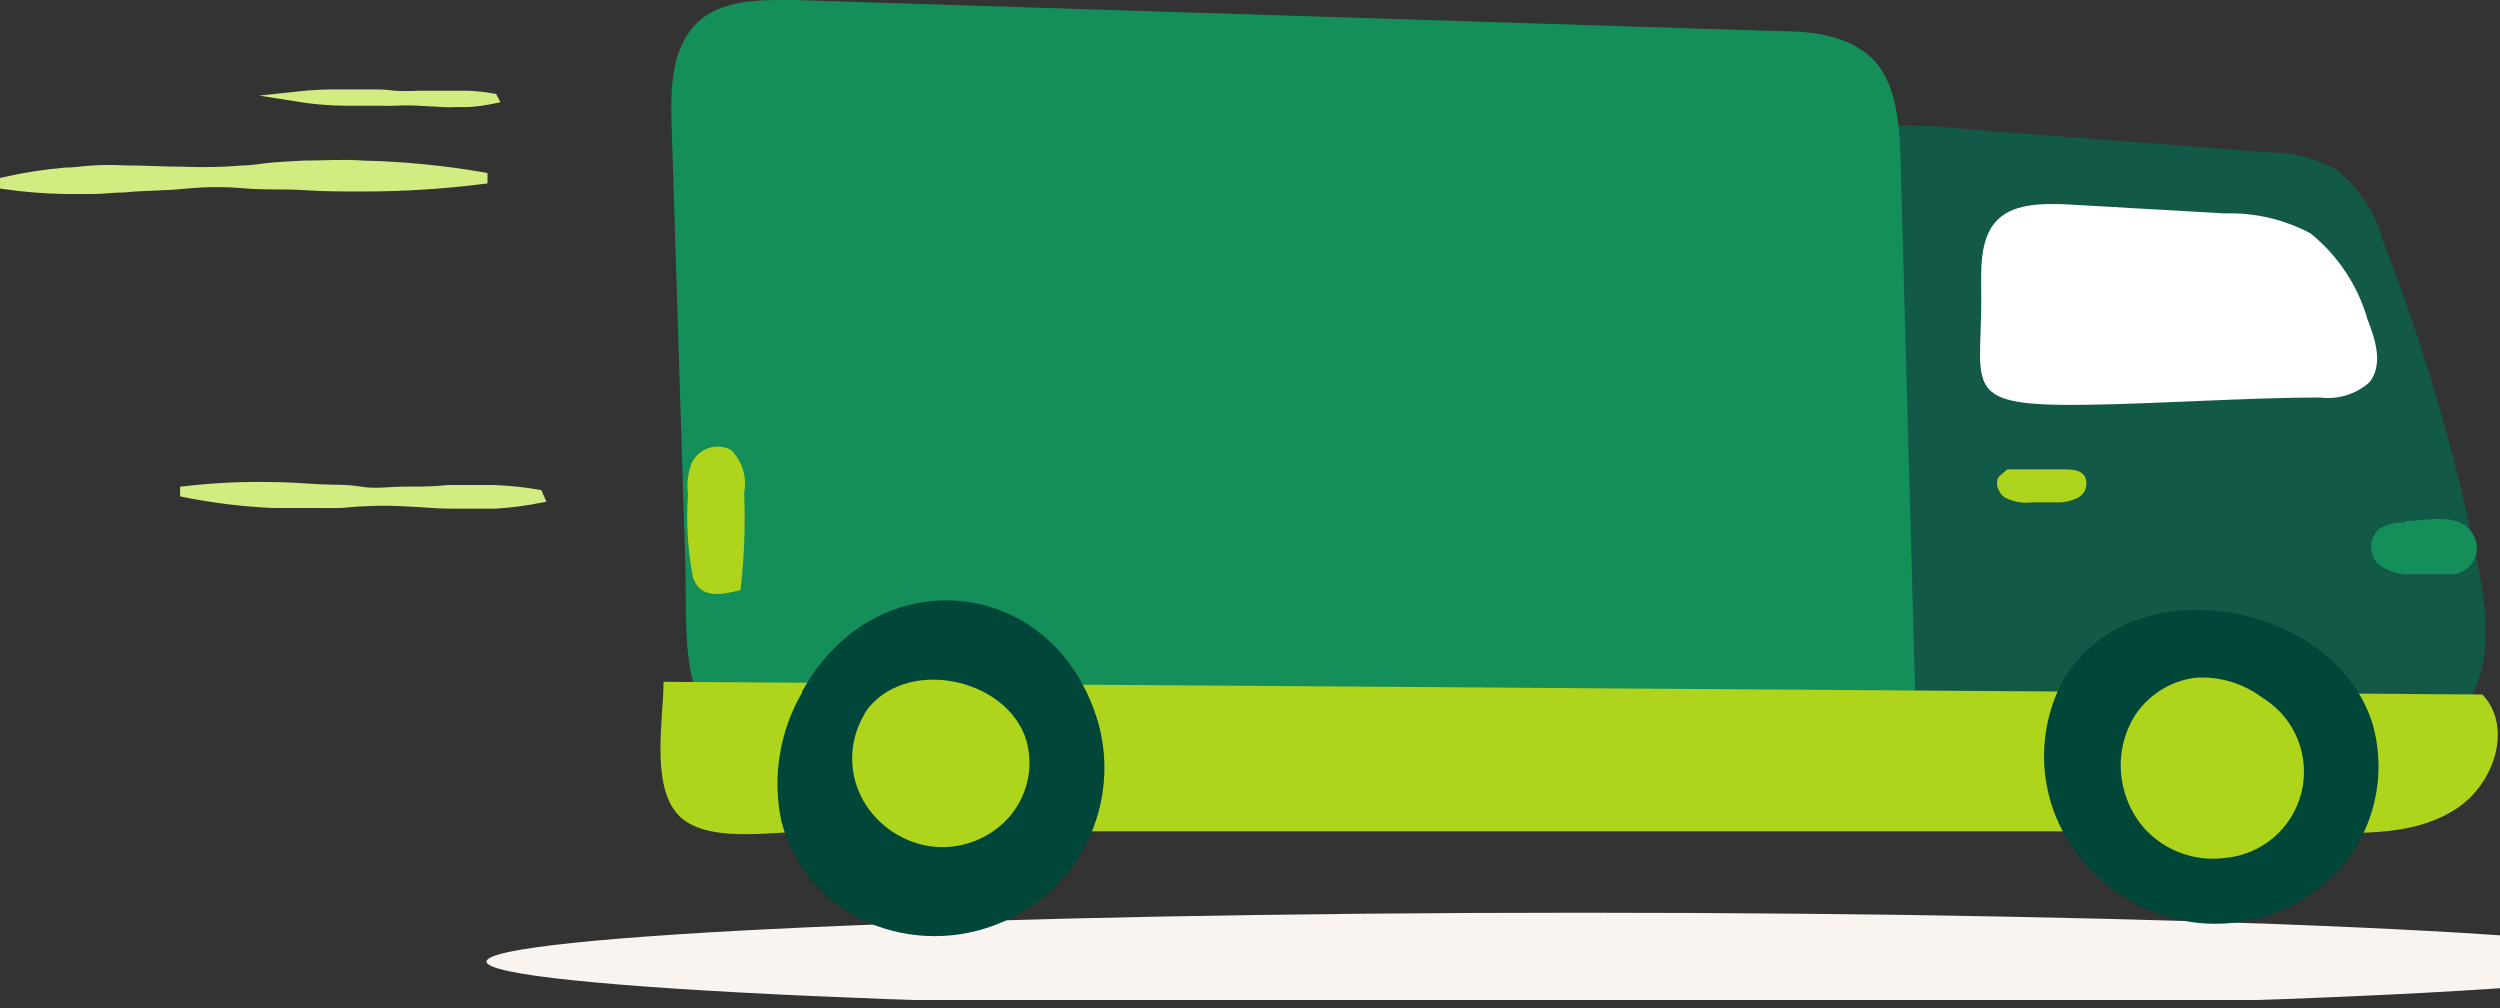
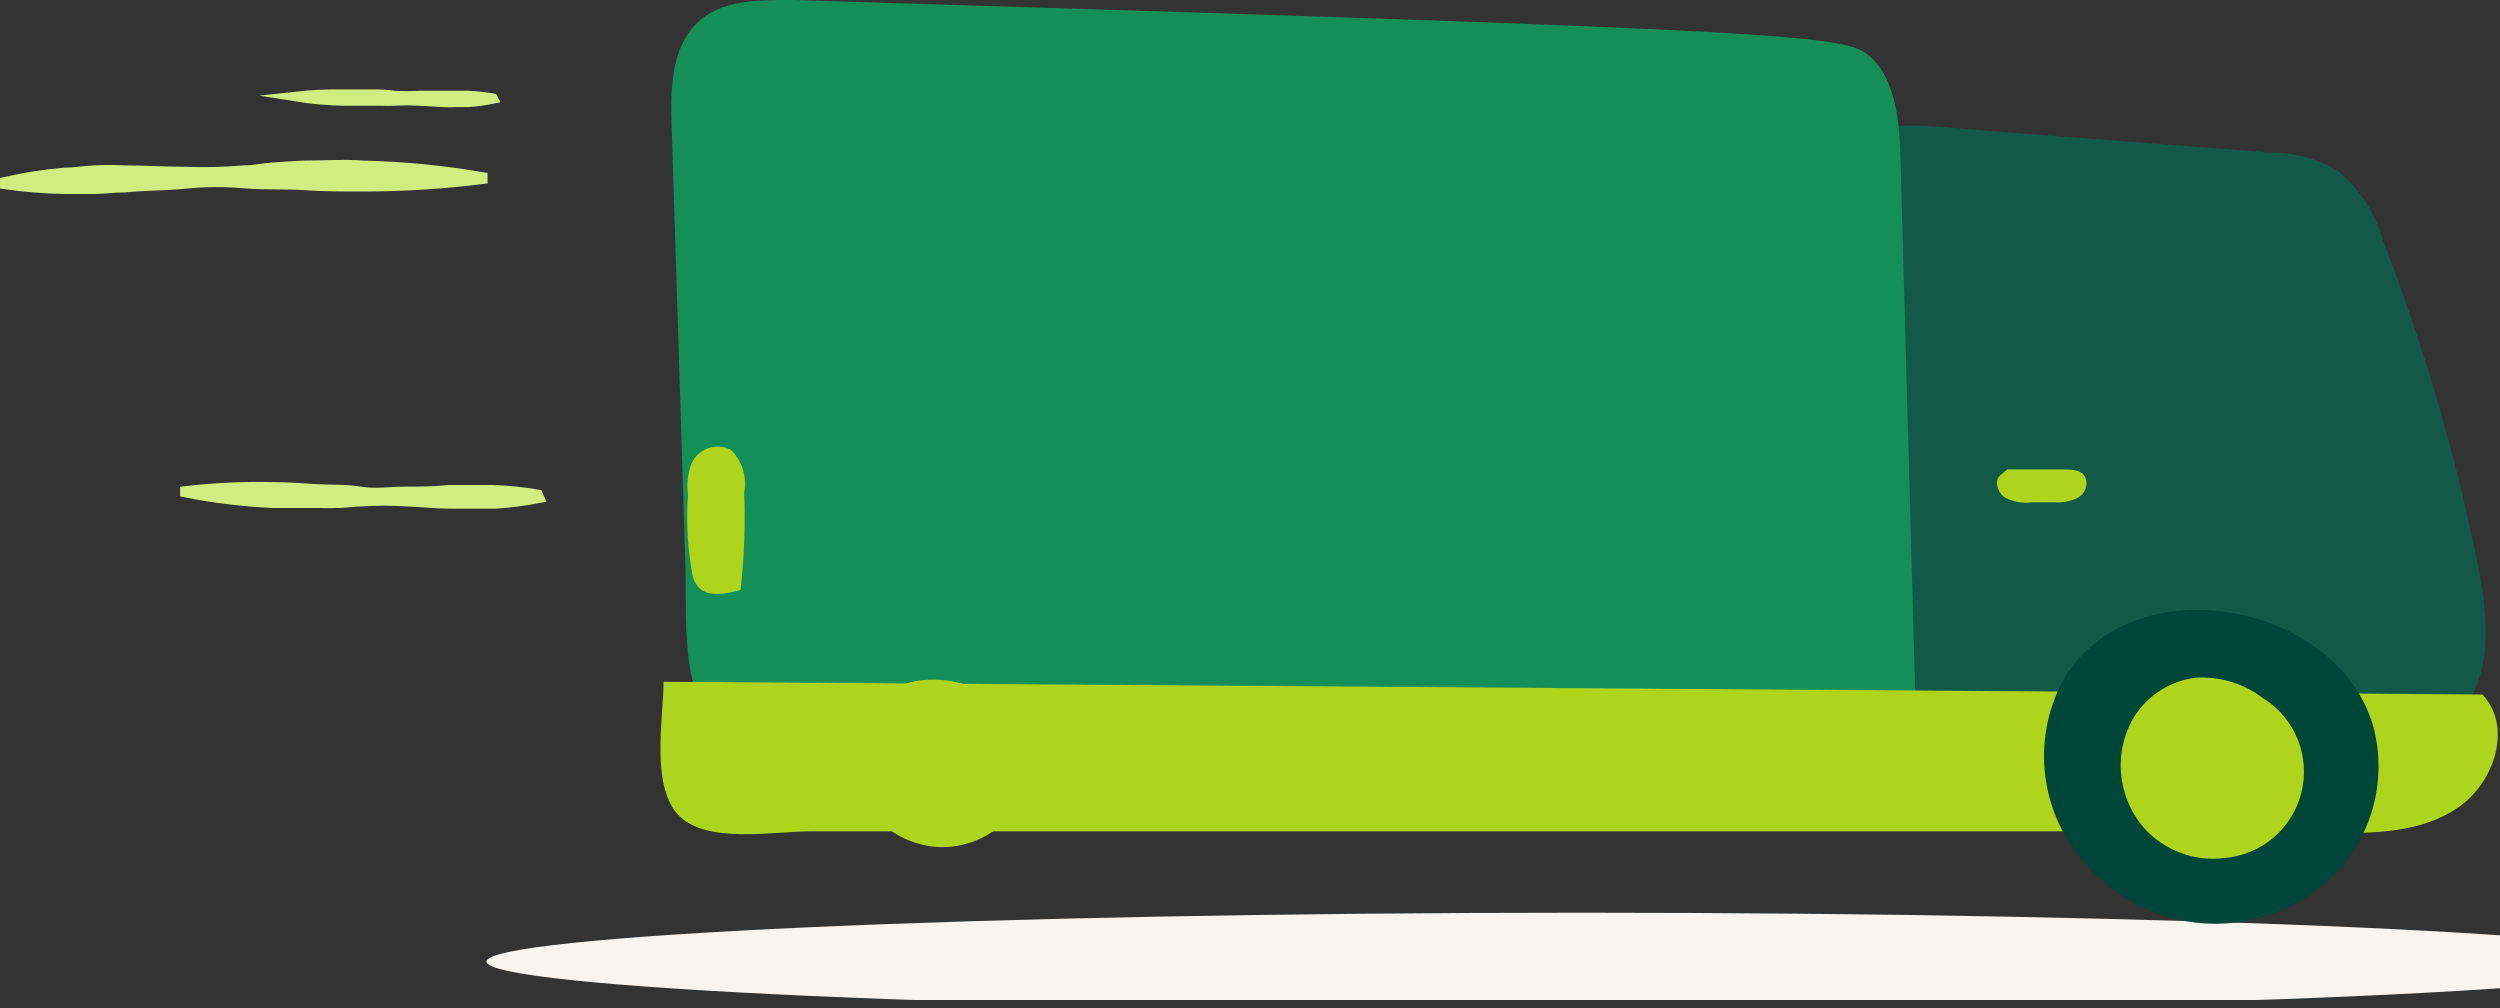
<svg xmlns="http://www.w3.org/2000/svg" fill="none" viewBox="0 0 119 48" height="48" width="119">
  <rect x="0" y="0" width="119" height="48" fill="#333333" stroke="none" />
  <g clip-path="url(#clip0_847_31244)" id="Mode_Isolation">
    <path fill="#F9F4EF" d="M127.411 45.771C127.411 47.059 104.065 48.097 75.278 48.097C46.491 48.097 23.156 47.015 23.156 45.771C23.156 44.527 46.513 43.445 75.278 43.445C104.044 43.445 127.411 44.527 127.411 45.771Z" id="Vector" />
    <path fill="#D2EC81" d="M0.234 8.656C1.168 8.444 2.115 8.296 3.069 8.213C3.545 8.213 4.01 8.126 4.486 8.105C4.962 8.078 5.438 8.078 5.914 8.105C6.855 8.105 7.807 8.169 8.759 8.169C9.708 8.207 10.658 8.186 11.604 8.105C12.08 8.105 12.546 7.996 13.021 7.964C13.498 7.931 13.973 7.899 14.45 7.877C15.391 7.877 16.343 7.802 17.295 7.877C19.199 7.921 21.097 8.106 22.974 8.429V8.527C21.094 8.763 19.201 8.882 17.305 8.883C16.364 8.883 15.412 8.883 14.471 8.819C13.53 8.754 12.578 8.819 11.626 8.732C10.674 8.646 9.733 8.656 8.77 8.754C7.807 8.851 6.877 8.829 5.936 8.927C5.46 8.927 4.984 8.992 4.508 9.002H3.09C2.135 8.986 1.181 8.91 0.234 8.775V8.656Z" id="Vector_2" />
    <path stroke-miterlimit="10" stroke-width="0.465" stroke="#D2EC81" d="M0.234 8.656C1.168 8.444 2.115 8.296 3.069 8.213C3.545 8.213 4.01 8.126 4.486 8.105C4.962 8.078 5.438 8.078 5.914 8.105C6.855 8.105 7.807 8.169 8.759 8.169C9.708 8.207 10.658 8.186 11.604 8.105C12.08 8.105 12.546 7.996 13.021 7.964C13.498 7.931 13.973 7.899 14.45 7.877C15.391 7.877 16.343 7.802 17.295 7.877C19.199 7.921 21.097 8.106 22.974 8.429V8.527C21.094 8.763 19.201 8.882 17.305 8.883C16.364 8.883 15.412 8.883 14.471 8.819C13.53 8.754 12.578 8.819 11.626 8.732C10.674 8.646 9.733 8.656 8.77 8.754C7.807 8.851 6.877 8.829 5.936 8.927C5.46 8.927 4.984 8.992 4.508 9.002H3.09C2.135 8.986 1.181 8.91 0.234 8.775V8.656Z" id="Vector_3" />
    <path fill="#D2EC81" d="M25.681 23.71C24.991 23.843 24.294 23.933 23.593 23.98H22.511C22.154 23.98 21.808 23.98 21.43 23.98C20.726 23.98 20.034 23.894 19.331 23.872C18.636 23.829 17.938 23.829 17.243 23.872C16.897 23.872 16.54 23.937 16.161 23.948C15.782 23.959 15.469 23.948 15.079 23.948C14.387 23.948 13.684 23.948 12.991 23.948C11.585 23.885 10.185 23.715 8.805 23.439V23.375C10.19 23.213 11.586 23.148 12.98 23.18C13.684 23.18 14.376 23.234 15.068 23.277C15.761 23.32 16.464 23.277 17.167 23.396C17.87 23.515 18.552 23.396 19.255 23.396C19.958 23.396 20.64 23.396 21.343 23.32C21.689 23.32 22.035 23.32 22.425 23.32H23.507C24.21 23.345 24.912 23.417 25.605 23.537L25.681 23.71Z" id="Vector_4" />
    <path stroke-miterlimit="10" stroke-width="0.465" stroke="#D2EC81" d="M25.681 23.71C24.991 23.843 24.294 23.933 23.593 23.98H22.511C22.154 23.98 21.808 23.98 21.43 23.98C20.726 23.98 20.034 23.894 19.331 23.872C18.636 23.829 17.938 23.829 17.243 23.872C16.897 23.872 16.54 23.937 16.161 23.948C15.782 23.959 15.469 23.948 15.079 23.948C14.387 23.948 13.684 23.948 12.991 23.948C11.585 23.885 10.185 23.715 8.805 23.439V23.375C10.19 23.213 11.586 23.148 12.98 23.18C13.684 23.18 14.376 23.234 15.068 23.277C15.761 23.32 16.464 23.277 17.167 23.396C17.87 23.515 18.552 23.396 19.255 23.396C19.958 23.396 20.64 23.396 21.343 23.32C21.689 23.32 22.035 23.32 22.425 23.32H23.507C24.21 23.345 24.912 23.417 25.605 23.537L25.681 23.71Z" id="Vector_5" />
    <path fill="#D2EC81" d="M23.474 4.703C23.085 4.784 22.692 4.839 22.295 4.865H21.711C21.516 4.876 21.321 4.876 21.127 4.865L19.948 4.801C19.555 4.779 19.161 4.779 18.768 4.801C18.574 4.811 18.379 4.811 18.184 4.801H17.589C17.2 4.801 16.81 4.801 16.421 4.801C15.631 4.791 14.842 4.722 14.062 4.595C14.842 4.51 15.626 4.474 16.41 4.487H17.578C17.979 4.487 18.368 4.487 18.758 4.552C19.15 4.573 19.544 4.573 19.937 4.552C20.326 4.552 20.716 4.552 21.105 4.552H22.284C22.68 4.569 23.074 4.612 23.463 4.682L23.474 4.703Z" id="Vector_6" />
    <path stroke-miterlimit="10" stroke-width="0.465" stroke="#D2EC81" d="M23.474 4.703C23.085 4.784 22.692 4.839 22.295 4.865H21.711C21.516 4.876 21.321 4.876 21.127 4.865L19.948 4.801C19.555 4.779 19.161 4.779 18.768 4.801C18.574 4.811 18.379 4.811 18.184 4.801H17.589C17.2 4.801 16.81 4.801 16.421 4.801C15.631 4.791 14.842 4.722 14.062 4.595C14.842 4.51 15.626 4.474 16.41 4.487H17.578C17.979 4.487 18.368 4.487 18.758 4.552C19.15 4.573 19.544 4.573 19.937 4.552C20.326 4.552 20.716 4.552 21.105 4.552H22.284C22.68 4.569 23.074 4.612 23.463 4.682L23.474 4.703Z" id="Vector_7" />
    <path fill="#125A47" d="M107.933 7.25C109.065 7.239 110.181 7.514 111.178 8.05C112.256 8.901 113.036 10.071 113.407 11.393C115.344 16.376 116.854 21.515 117.918 26.755C118.437 29.265 118.729 32.164 116.988 34.068C115.397 35.756 112.79 35.842 110.497 35.81L95.351 35.637C91.727 35.637 87.584 35.312 85.334 32.467C83.44 30.076 83.581 26.733 83.808 23.693C84.068 20.34 84.317 16.975 84.566 13.622C84.61 12.106 84.914 10.61 85.463 9.197C87.281 5.151 91.035 5.951 94.637 6.233L107.954 7.25" id="Vector_8" />
-     <path fill="#158F5A" d="M31.967 5.874C31.913 4.198 31.967 2.315 33.135 1.136C34.303 -0.043 36.143 0 37.787 0L84.619 1.482C86.188 1.482 87.864 1.645 89.043 2.716C90.223 3.787 90.417 5.788 90.461 7.497C90.699 16.282 90.94 25.07 91.186 33.861C79.141 35.332 67.024 36.123 54.891 36.23C49.059 36.23 42.904 36.62 37.116 35.884C31.891 35.213 32.789 30.475 32.605 26.234C32.389 19.455 32.176 12.668 31.967 5.874Z" id="Vector_9" />
+     <path fill="#158F5A" d="M31.967 5.874C31.913 4.198 31.967 2.315 33.135 1.136C34.303 -0.043 36.143 0 37.787 0C86.188 1.482 87.864 1.645 89.043 2.716C90.223 3.787 90.417 5.788 90.461 7.497C90.699 16.282 90.94 25.07 91.186 33.861C79.141 35.332 67.024 36.123 54.891 36.23C49.059 36.23 42.904 36.62 37.116 35.884C31.891 35.213 32.789 30.475 32.605 26.234C32.389 19.455 32.176 12.668 31.967 5.874Z" id="Vector_9" />
    <path fill="#AED51C" d="M110.85 39.658C113.014 39.658 115.177 39.658 116.962 38.468C118.747 37.278 119.613 34.584 118.163 33.059L31.585 32.453C31.585 34.173 30.968 37.321 32.256 38.76C33.543 40.199 36.821 39.572 38.574 39.572H56.023H91.139H110.85" id="Vector_10" />
-     <path fill="white" d="M94.308 14.269C94.308 12.852 94.157 11.165 95.271 10.299C96.18 9.585 97.759 9.693 98.906 9.758L105.895 10.159C107.318 10.112 108.728 10.44 109.984 11.111C111.292 12.168 112.24 13.604 112.699 15.221C113.089 16.195 113.446 17.385 112.775 18.207C112.456 18.486 112.083 18.693 111.678 18.817C111.273 18.94 110.847 18.975 110.427 18.921C107.063 18.921 102.682 19.224 99.35 19.267C93.335 19.354 94.308 18.532 94.308 14.269Z" id="Vector_11" />
    <path fill="#AED51C" d="M95.545 22.344H98.185C98.596 22.344 99.104 22.344 99.267 22.744C99.332 22.92 99.331 23.114 99.264 23.29C99.196 23.465 99.066 23.61 98.899 23.696C98.563 23.86 98.19 23.935 97.817 23.912H96.735C96.289 23.97 95.837 23.891 95.437 23.685C95.069 23.436 94.896 22.841 95.242 22.603L95.545 22.344Z" id="Vector_12" />
-     <path fill="#004639" d="M38.177 32.969C37.104 34.819 36.753 37 37.193 39.092C37.472 40.152 37.987 41.135 38.698 41.969C39.41 42.802 40.301 43.464 41.303 43.906C42.31 44.337 43.394 44.56 44.489 44.56C45.585 44.56 46.669 44.337 47.675 43.906C48.818 43.42 49.835 42.68 50.651 41.743C51.495 40.756 52.087 39.578 52.373 38.311C52.66 37.045 52.633 35.727 52.295 34.473C50.272 27.322 41.66 26.521 38.177 32.926" id="Vector_13" />
    <path fill="#004639" d="M98.447 31.957C97.624 33.283 97.226 34.829 97.307 36.388C97.388 37.947 97.945 39.443 98.901 40.676C99.579 41.566 100.428 42.311 101.397 42.868C102.367 43.426 103.438 43.784 104.548 43.922C105.788 44.061 107.044 43.91 108.216 43.48C109.387 43.05 110.443 42.353 111.299 41.444C112.14 40.519 112.732 39.396 113.019 38.179C113.307 36.962 113.281 35.692 112.943 34.488C111.212 28.766 101.898 26.916 98.447 32" id="Vector_14" />
    <path fill="#AED51C" d="M107.748 33.256C106.825 32.537 105.669 32.182 104.502 32.261C103.904 32.336 103.33 32.543 102.823 32.869C102.315 33.195 101.887 33.63 101.57 34.143C101.264 34.661 101.065 35.236 100.985 35.832C100.905 36.429 100.946 37.035 101.105 37.616C101.278 38.275 101.6 38.886 102.046 39.401C102.521 39.935 103.119 40.345 103.788 40.596C104.458 40.847 105.178 40.93 105.887 40.84C106.745 40.769 107.56 40.431 108.216 39.873C108.872 39.316 109.338 38.567 109.547 37.731C109.755 36.896 109.697 36.016 109.38 35.215C109.064 34.415 108.504 33.733 107.78 33.267" id="Vector_15" />
    <path fill="#AED51C" d="M41.166 33.965C40.732 34.671 40.524 35.492 40.568 36.319C40.613 37.146 40.908 37.94 41.415 38.595C42.132 39.528 43.19 40.139 44.357 40.294C45.027 40.373 45.706 40.291 46.338 40.056C46.97 39.821 47.537 39.439 47.992 38.941C48.436 38.449 48.748 37.853 48.899 37.208C49.051 36.563 49.036 35.89 48.858 35.252C47.938 32.223 43.005 31.217 41.166 33.932" id="Vector_16" />
-     <path fill="#158F5A" d="M114.482 24.878C114.049 24.842 113.616 24.948 113.249 25.18C113.133 25.285 113.04 25.411 112.975 25.552C112.909 25.694 112.873 25.846 112.868 26.002C112.863 26.157 112.889 26.312 112.945 26.457C113.001 26.603 113.086 26.735 113.195 26.846C113.692 27.224 114.315 27.398 114.937 27.333H116.505C116.767 27.362 117.032 27.308 117.261 27.178C117.49 27.049 117.673 26.85 117.783 26.61C117.893 26.371 117.925 26.103 117.874 25.844C117.824 25.586 117.693 25.35 117.5 25.17C116.862 24.423 115.337 24.791 114.482 24.813" id="Vector_17" />
    <path fill="#AED51C" d="M35.422 23.459C35.494 23.093 35.474 22.714 35.365 22.358C35.255 22.001 35.059 21.677 34.794 21.414C34.629 21.327 34.447 21.275 34.26 21.262C34.073 21.248 33.886 21.273 33.709 21.335C33.533 21.396 33.371 21.494 33.234 21.621C33.096 21.748 32.987 21.903 32.912 22.074C32.739 22.544 32.683 23.049 32.749 23.545C32.656 24.851 32.733 26.164 32.977 27.451C33.312 28.532 34.329 28.316 35.248 28.089C35.426 26.552 35.483 25.004 35.422 23.459Z" id="Vector_18" />
  </g>
  <defs>
    <clipPath id="clip0_847_31244">
      <rect fill="white" height="47.6" width="119" />
    </clipPath>
  </defs>
</svg>